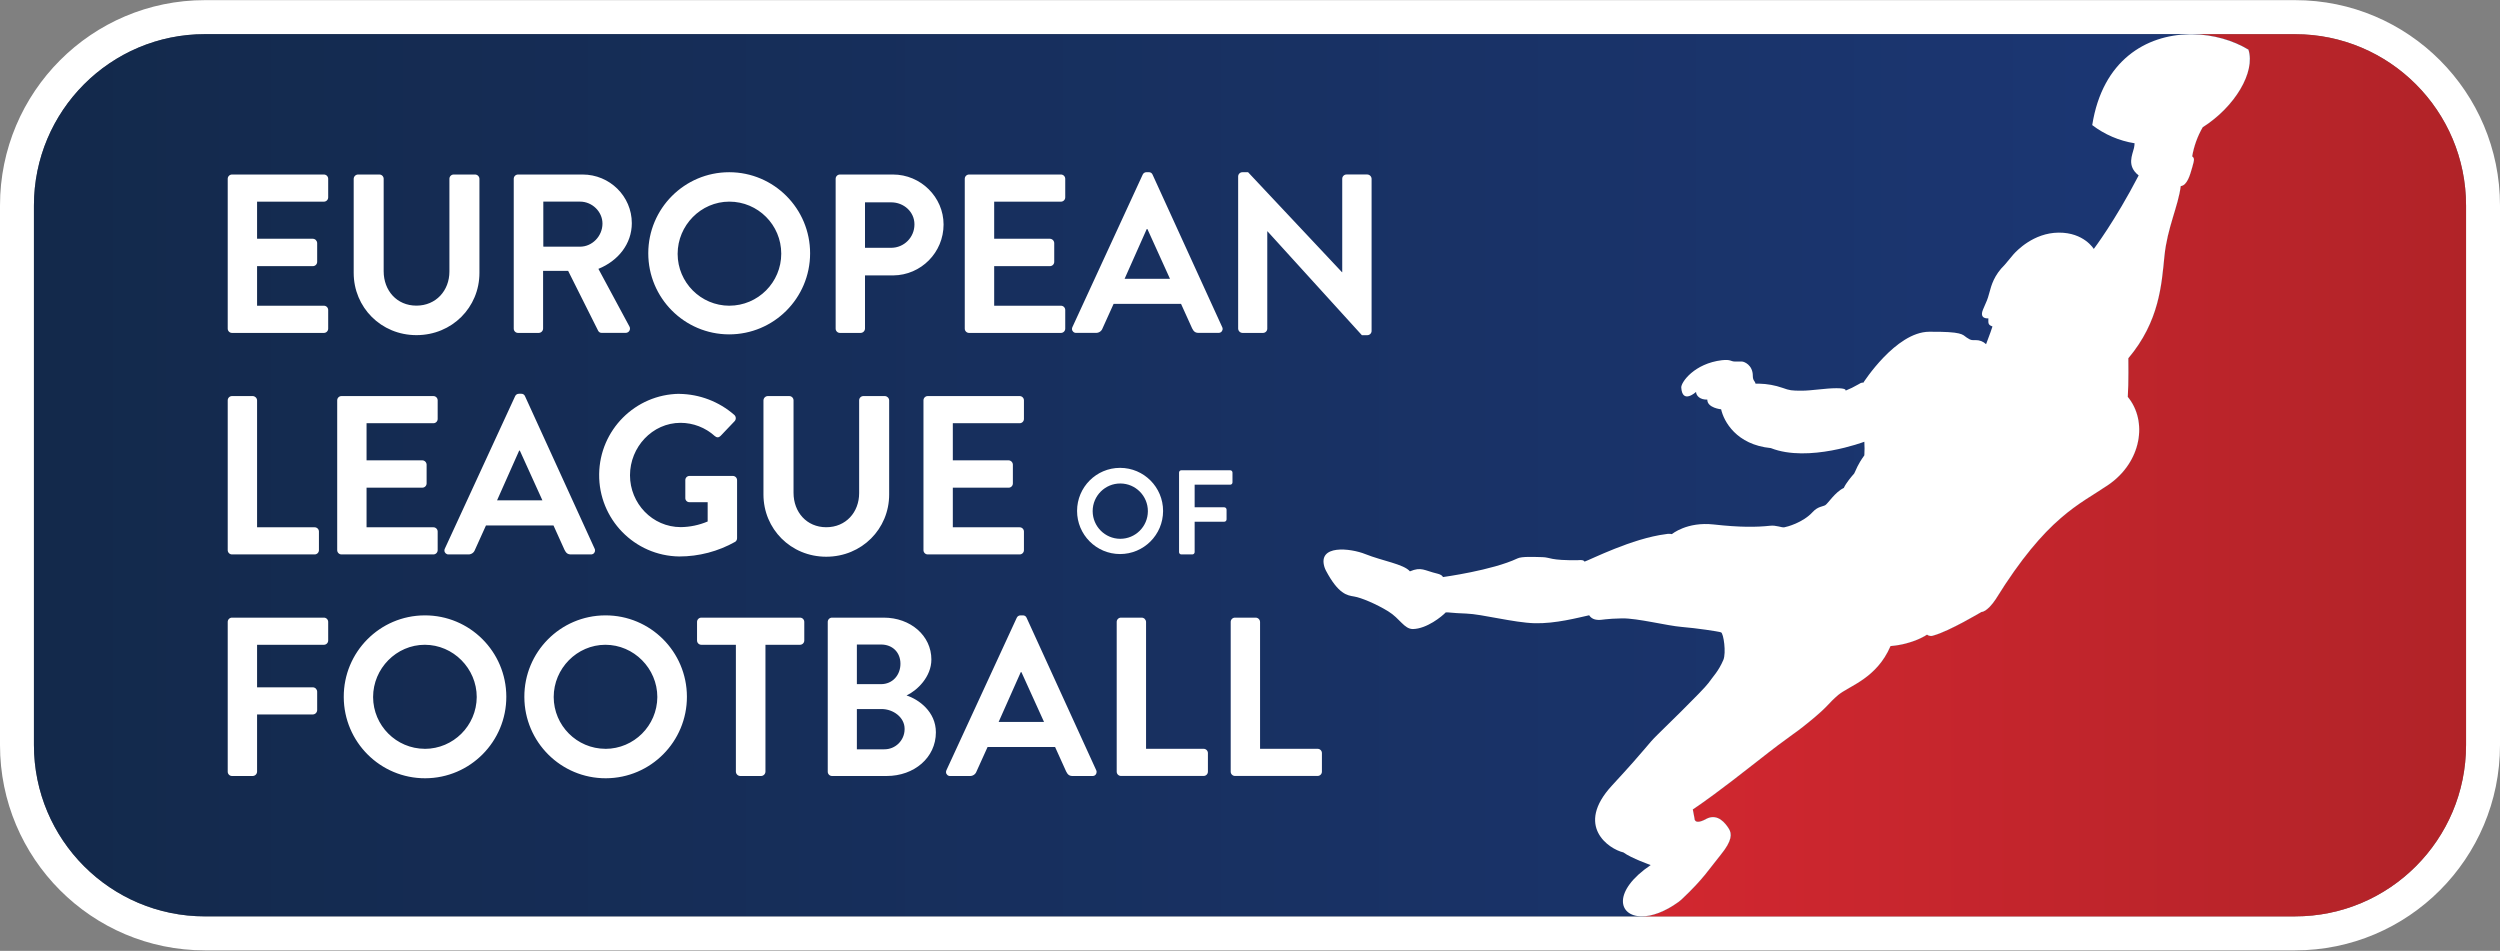
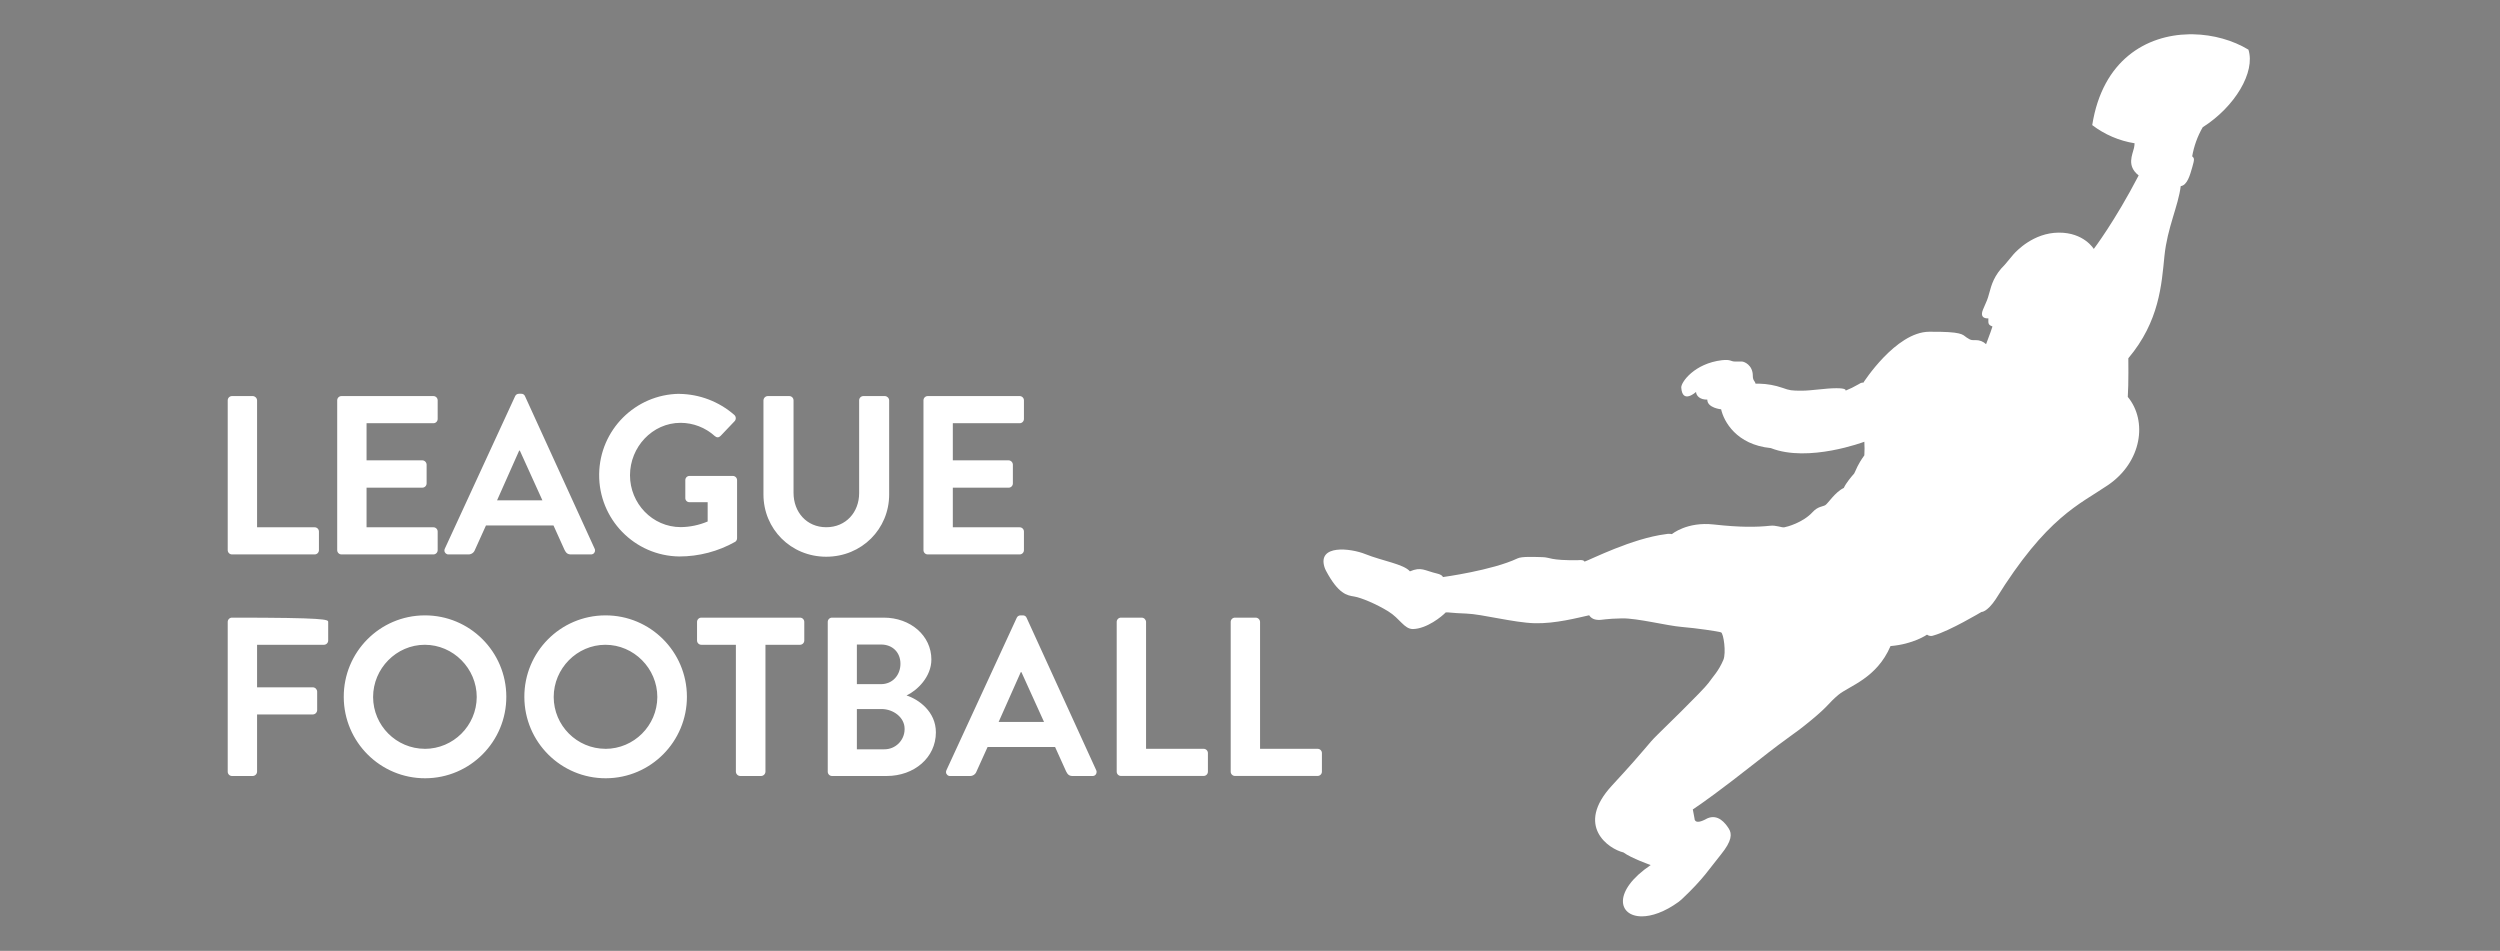
<svg xmlns="http://www.w3.org/2000/svg" width="723" height="275" xml:space="preserve" overflow="hidden">
  <rect width="100%" height="100%" fill="#808080" stroke="none" />
  <defs>
    <clipPath id="clip0">
      <rect x="7" y="26" width="723" height="275" />
    </clipPath>
    <linearGradient x1="44.925" y1="172.241" x2="685.796" y2="172.241" gradientUnits="userSpaceOnUse" spreadMethod="pad" id="fill1">
      <stop offset="0" stop-color="#13294B" />
      <stop offset="1" stop-color="#1C3775" />
    </linearGradient>
    <linearGradient x1="509.921" y1="172.249" x2="748.292" y2="172.249" gradientUnits="userSpaceOnUse" spreadMethod="pad" id="fill2">
      <stop offset="0" stop-color="#D22730" />
      <stop offset="1" stop-color="#B12328" />
    </linearGradient>
  </defs>
  <g clip-path="url(#clip0)" transform="translate(-7 -26)">
-     <path d="M698.846 44.936C726.16 44.936 748.3 67.078 748.3 94.39L748.3 250.103C748.3 277.416 726.16 299.557 698.846 299.557L94.378 299.557C67.066 299.557 44.925 277.416 44.925 250.103L44.925 94.378C44.925 67.066 67.066 44.925 94.378 44.925L698.846 44.925M698.846 35.112 94.378 35.112C61.647 35.112 35.112 61.647 35.112 94.378L35.112 250.103C35.112 282.835 61.647 309.369 94.378 309.369L698.846 309.369C731.58 309.369 758.112 282.835 758.112 250.103L758.112 94.378C758.112 61.647 731.58 35.112 698.846 35.112Z" fill="#FFFFFF" transform="matrix(1 0 0 1.002 -28.112 -9.141)" />
-     <path d="M672.133 71.802C670.634 74.398 669.606 77.237 669.091 80.19 669.759 80.751 669.774 81.03 669.127 83.29 668.479 85.551 667.671 88.566 665.779 88.785 665.06 94.602 661.905 100.752 661.069 108.956 660.233 117.159 659.632 127.795 650.625 138.479 650.625 138.479 650.731 145.893 650.468 149.622 656.233 156.58 654.534 168.426 644.737 175.082 636.518 180.691 627.075 184.161 612.251 208.052 609.711 211.82 608.149 211.698 608.149 211.698 608.149 211.698 598.847 217.232 594.361 218.461 593.717 218.748 592.968 218.667 592.399 218.249 592.399 218.249 588.474 220.996 581.848 221.542 577.853 230.899 569.846 233.057 566.761 235.632 563.676 238.207 564.186 238.627 558.562 243.219 552.938 247.811 553.762 246.583 543.176 254.903 532.591 263.224 527.269 266.976 524.674 268.695 524.886 269.873 525.165 271.29 525.165 271.29 525.165 271.29 525.008 273.46 528.827 271.29 531.967 269.889 534.082 272.671 535.063 274.198 536.045 275.725 536.045 277.731 532.771 281.75 529.439 285.816 527.826 288.669 521.448 294.647 521.165 294.911 520.871 295.156 520.557 295.381 516.475 298.325 512.758 299.553 509.921 299.553L94.378 299.553C67.066 299.553 44.925 277.412 44.925 250.099L44.925 94.378C44.925 67.066 67.066 44.925 94.378 44.925L669.378 44.925C675.265 45.027 680.956 46.675 685.399 49.356 687.429 55.84 681.49 65.868 672.133 71.802Z" fill="url(#fill1)" transform="matrix(1 0 0 1.002 -28.112 -9.141)" />
-     <path d="M748.292 94.378 748.292 250.103C748.292 277.416 726.152 299.557 698.838 299.557L509.921 299.557C512.758 299.557 516.475 298.329 520.557 295.385 520.871 295.16 521.165 294.915 521.448 294.651 527.826 288.673 529.439 285.82 532.771 281.754 536.045 277.723 536.045 275.709 535.063 274.202 534.082 272.695 531.947 269.885 528.827 271.294 525.008 273.464 525.165 271.294 525.165 271.294 525.165 271.294 524.886 269.893 524.674 268.699 527.269 266.98 532.595 263.252 543.176 254.907 553.758 246.563 552.938 247.815 558.562 243.223 564.186 238.631 563.696 238.242 566.757 235.636 569.819 233.03 577.849 230.903 581.844 221.546 588.485 220.988 592.395 218.253 592.395 218.253 592.964 218.671 593.713 218.752 594.357 218.464 598.843 217.236 608.145 211.702 608.145 211.702 608.145 211.702 609.715 211.824 612.247 208.056 627.087 184.157 636.515 180.687 644.733 175.086 654.546 168.414 656.229 156.584 650.464 149.625 650.727 145.897 650.621 138.483 650.621 138.483 659.648 127.795 660.241 117.159 661.065 108.959 661.889 100.76 665.041 94.606 665.775 88.789 667.667 88.581 668.456 85.567 669.123 83.294 669.79 81.022 669.755 80.755 669.087 80.194 669.602 77.241 670.63 74.402 672.129 71.806 681.486 65.872 687.436 55.844 685.392 49.371 680.948 46.691 675.238 45.054 669.37 44.94L698.842 44.94C726.148 44.943 748.284 67.074 748.292 94.378Z" fill="url(#fill2)" transform="matrix(1 0 0 1.002 -28.112 -9.141)" />
    <path d="M672.133 71.802C670.634 74.398 669.606 77.237 669.091 80.19 669.759 80.751 669.774 81.03 669.127 83.29 668.479 85.551 667.671 88.566 665.779 88.785 665.06 94.602 661.905 100.752 661.069 108.956 660.233 117.159 659.632 127.795 650.625 138.479 650.625 138.479 650.731 145.893 650.468 149.622 656.233 156.58 654.534 168.426 644.737 175.082 636.518 180.691 627.075 184.161 612.251 208.052 609.711 211.82 608.149 211.698 608.149 211.698 608.149 211.698 598.847 217.232 594.361 218.461 593.717 218.748 592.968 218.667 592.399 218.249 592.399 218.249 588.474 220.996 581.848 221.542 577.853 230.899 569.846 233.057 566.761 235.632 563.676 238.207 564.186 238.627 558.562 243.219 552.938 247.811 553.762 246.583 543.176 254.903 532.591 263.224 527.269 266.976 524.674 268.695 524.886 269.873 525.165 271.29 525.165 271.29 525.165 271.29 525.008 273.46 528.827 271.29 531.967 269.889 534.082 272.671 535.063 274.198 536.045 275.725 536.045 277.731 532.771 281.75 529.439 285.816 527.826 288.669 521.448 294.647 521.165 294.911 520.871 295.156 520.557 295.381 516.475 298.325 512.758 299.553 509.921 299.553 503.032 299.553 501.403 292.245 512.495 284.744 512.495 284.744 506.89 282.782 504.61 281.102 500.407 280.121 490.48 273.48 501.297 261.792 512.115 250.103 511.251 250.26 514.548 247.038 514.548 247.038 527.775 234.211 529.16 232.249 530.546 230.286 532.104 228.814 533.505 225.537 534.365 223.524 533.576 217.864 532.838 217.585 532.1 217.307 525.62 216.357 521.432 216.015 517.244 215.674 508.641 213.476 504.21 213.547 499.779 213.617 498.055 214.053 497.514 214.002 496.972 213.951 495.587 214.002 494.692 212.652 491.454 213.354 484.935 215.105 478.941 214.948 472.948 214.791 463.681 212.318 459.16 212.161 454.638 212.004 454.057 211.741 453.217 211.827 452.114 212.985 447.77 216.537 443.739 216.628 441.164 216.628 440.006 213.598 436.556 211.494 433.106 209.39 428.777 207.569 426.744 207.239 424.711 206.91 422.207 206.588 418.58 199.782 418.403 199.444 418.258 199.092 418.14 198.73 416.143 192.211 425.598 193.235 430.021 195.017 434.821 196.94 441.093 197.89 442.863 199.974 446.196 198.589 446.914 199.711 450.819 200.641 452.22 200.971 452.417 201.623 452.417 201.623 452.417 201.623 466.695 199.692 473.968 196.242 475.193 195.629 478.749 195.822 481.151 195.873 483.553 195.924 483.255 196.874 491.489 196.748 492.733 196.611 493.224 196.838 493.361 197.172 495.08 196.611 507.099 190.46 516.911 189.232 517.476 189.114 518.061 189.114 518.626 189.232 518.626 189.232 522.971 185.589 530.699 186.445 538.427 187.301 543.086 187.23 547.011 186.814 548.781 186.606 550.378 187.395 551.112 187.269 551.846 187.144 556.474 185.974 559.355 182.838 560.827 181.241 562.244 181.296 562.981 180.876 563.719 180.456 565.819 177.076 568.343 175.903 569.01 174.427 570.549 172.641 571.357 171.715 572.005 170.486 572.217 169.36 574.281 166.491 574.36 165.184 574.36 163.873 574.281 162.566 574.281 162.566 558.126 168.681 547.246 164.403 537.242 163.422 533.631 156.659 532.862 153.209 532.862 153.209 528.831 152.816 528.866 150.403 526.747 150.473 525.659 149.3 525.604 148.197 525.604 148.197 521.629 151.839 521.33 146.902 521.279 145.394 525.098 139.978 533.105 139.032 535.75 138.753 535.523 139.401 536.908 139.425 538.294 139.448 538.396 139.425 538.922 139.425 539.448 139.425 542.026 140.355 542.026 143.542 542.026 144.978 542.654 144.998 542.811 145.803L543.828 145.803C546.155 145.85 548.463 146.265 550.661 147.031 552.659 147.749 553.236 147.836 556.129 147.836 559.021 147.836 563.032 147.117 566.219 147.117 568.99 147.117 568.92 147.643 568.849 147.82 570.113 147.315 571.338 146.717 572.511 146.03 573.689 145.245 573.963 145.559 573.963 145.559 573.963 145.559 583.34 130.892 593.011 130.821 602.682 130.751 602.596 131.606 603.891 132.505 605.186 133.404 605.575 133.239 606.505 133.239 607.615 133.217 608.687 133.641 609.484 134.416 610.465 131.842 611.305 129.51 611.321 129.338 611.336 129.165 610.167 129.145 610.143 128.007L610.143 126.955C610.143 126.955 607.396 127.285 608.601 124.412 609.806 121.539 609.809 121.872 610.422 119.596 611.034 117.32 611.807 114.494 614.908 111.464 616.274 109.921 616.662 109.293 617.467 108.414 618.272 107.535 623.162 102.264 630.486 102.213 637.81 102.162 640.632 106.922 640.632 106.922 640.632 106.922 646.727 98.935 653.615 85.704 650.059 82.937 651.826 79.731 652.265 77.768 652.356 77.325 652.414 76.874 652.434 76.422 647.979 75.712 643.772 73.91 640.184 71.178 643.163 52.339 655.884 45.188 668.181 44.968L669.335 44.968C675.222 45.07 680.913 46.718 685.356 49.399 687.429 55.84 681.49 65.868 672.133 71.802Z" fill="#FFFFFF" transform="matrix(1 0 0 1.002 -28.112 -9.141)" />
-     <path d="M100.968 86.682C100.966 85.999 101.518 85.444 102.201 85.441 102.201 85.441 102.201 85.441 102.201 85.441L128.784 85.441C129.467 85.439 130.022 85.991 130.024 86.674 130.024 86.674 130.024 86.674 130.024 86.674L130.024 92.035C130.027 92.718 129.475 93.273 128.792 93.275 128.789 93.275 128.787 93.275 128.784 93.275L109.458 93.275 109.458 103.983 125.597 103.983C126.272 104.007 126.813 104.548 126.837 105.223L126.837 110.643C126.84 111.326 126.288 111.881 125.605 111.884 125.602 111.884 125.6 111.884 125.597 111.884L109.458 111.884 109.458 123.309 128.784 123.309C129.467 123.307 130.022 123.858 130.024 124.541 130.024 124.544 130.024 124.546 130.024 124.549L130.024 129.915C130.029 130.597 129.479 131.154 128.796 131.159 128.793 131.159 128.791 131.159 128.788 131.159L102.209 131.159C101.526 131.161 100.971 130.609 100.968 129.926 100.968 129.924 100.968 129.921 100.968 129.918ZM137.399 86.682C137.42 86.005 137.963 85.462 138.64 85.441L144.829 85.441C145.512 85.439 146.067 85.991 146.069 86.674 146.069 86.674 146.069 86.674 146.069 86.674L146.069 113.363C146.069 118.913 149.857 123.285 155.536 123.285 161.216 123.285 165.082 118.925 165.082 113.45L165.082 86.682C165.079 85.999 165.631 85.444 166.314 85.441 166.314 85.441 166.314 85.441 166.314 85.441L172.523 85.441C173.2 85.462 173.743 86.005 173.764 86.682L173.764 113.842C173.764 123.768 165.867 131.799 155.548 131.799 145.3 131.799 137.399 123.768 137.399 113.842ZM183.686 86.682C183.683 85.999 184.235 85.444 184.918 85.441 184.918 85.441 184.918 85.441 184.918 85.441L203.601 85.441C211.451 85.441 217.833 91.721 217.833 99.477 217.833 105.486 213.853 110.38 208.169 112.668L217.114 129.251C217.477 129.831 217.301 130.595 216.722 130.959 216.506 131.093 216.254 131.158 216 131.147L209.151 131.147C208.718 131.169 208.311 130.94 208.107 130.558L199.421 113.253 192.175 113.253 192.175 129.915C192.153 130.591 191.611 131.134 190.935 131.159L184.926 131.159C184.243 131.161 183.688 130.609 183.686 129.926 183.686 129.922 183.686 129.918 183.686 129.915ZM202.883 106.267C206.34 106.267 209.347 103.264 209.347 99.595 209.347 96.137 206.34 93.264 202.883 93.264L192.238 93.264 192.238 106.255ZM246.033 84.778C258.957 84.8 269.416 95.294 269.394 108.218 269.373 121.141 258.878 131.6 245.955 131.579 233.031 131.557 222.572 121.063 222.593 108.139 222.615 95.246 233.062 84.8 245.955 84.778ZM246.033 123.301C254.326 123.301 261.05 116.578 261.05 108.284 261.05 99.991 254.326 93.268 246.033 93.268 237.791 93.268 231.083 100.124 231.083 108.351 231.1 116.602 237.782 123.287 246.033 123.309ZM276.781 86.682C276.778 85.999 277.33 85.444 278.013 85.441 278.013 85.441 278.013 85.441 278.013 85.441L293.367 85.441C301.398 85.441 307.992 91.969 307.992 99.869 307.996 107.934 301.495 114.494 293.43 114.56L285.27 114.56 285.27 129.915C285.248 130.591 284.706 131.134 284.03 131.159L278.021 131.159C277.338 131.161 276.783 130.609 276.781 129.926 276.781 129.924 276.781 129.921 276.781 129.918ZM292.845 106.593C296.561 106.59 299.571 103.577 299.569 99.862L299.569 99.803C299.569 96.211 296.5 93.472 292.845 93.472L285.27 93.472 285.27 106.593ZM314.122 86.682C314.12 85.999 314.672 85.444 315.355 85.441 315.355 85.441 315.355 85.441 315.355 85.441L341.938 85.441C342.621 85.439 343.176 85.991 343.179 86.674 343.179 86.674 343.179 86.674 343.179 86.674L343.179 92.035C343.181 92.718 342.629 93.273 341.946 93.275 341.943 93.275 341.941 93.275 341.938 93.275L322.628 93.275 322.628 103.983 338.755 103.983C339.43 104.007 339.971 104.548 339.995 105.223L339.995 110.643C339.998 111.326 339.446 111.881 338.763 111.884 338.76 111.884 338.758 111.884 338.755 111.884L322.628 111.884 322.628 123.309 341.938 123.309C342.621 123.307 343.176 123.858 343.179 124.541 343.179 124.544 343.179 124.546 343.179 124.549L343.179 129.915C343.183 130.597 342.633 131.154 341.95 131.159 341.947 131.159 341.945 131.159 341.942 131.159L315.363 131.159C314.68 131.161 314.125 130.609 314.122 129.926 314.122 129.924 314.122 129.921 314.122 129.918ZM345.267 129.447 365.57 85.489C365.758 85.044 366.199 84.759 366.681 84.77L367.336 84.77C367.823 84.74 368.273 85.031 368.443 85.489L388.554 129.447C388.861 130.004 388.657 130.703 388.101 131.009 387.901 131.12 387.672 131.167 387.444 131.147L381.764 131.147C380.787 131.147 380.328 130.754 379.872 129.84L376.67 122.775 357.167 122.775 353.968 129.84C353.686 130.638 352.923 131.165 352.076 131.147L346.377 131.147C345.742 131.2 345.185 130.728 345.131 130.093 345.113 129.869 345.16 129.645 345.267 129.447ZM373.471 115.542 366.944 101.176 366.748 101.176 360.346 115.542ZM393.186 85.956C393.213 85.293 393.763 84.771 394.426 84.778L396.059 84.778 423.219 113.638 423.286 113.638 423.286 86.674C423.282 85.991 423.835 85.436 424.518 85.433 424.518 85.433 424.518 85.433 424.518 85.433L430.535 85.433C431.21 85.458 431.752 85.999 431.776 86.674L431.776 130.633C431.748 131.296 431.199 131.817 430.535 131.81L428.965 131.81 401.675 101.84 401.609 101.84 401.609 129.915C401.613 130.597 401.063 131.154 400.38 131.159 400.376 131.159 400.376 131.159 400.372 131.159L394.426 131.159C393.751 131.134 393.209 130.591 393.186 129.915Z" fill="#FFFFFF" transform="matrix(1 0 0 1.002 -28.112 -9.141)" />
    <path d="M100.968 150.626C100.966 149.943 101.518 149.388 102.201 149.386 102.204 149.386 102.206 149.386 102.209 149.386L108.218 149.386C108.892 149.41 109.434 149.952 109.458 150.626L109.458 187.258 126.107 187.258C126.79 187.255 127.345 187.807 127.348 188.49 127.348 188.493 127.348 188.495 127.348 188.498L127.348 193.851C127.35 194.534 126.798 195.089 126.115 195.092 126.115 195.092 126.115 195.092 126.115 195.092L102.209 195.092C101.526 195.094 100.971 194.542 100.968 193.859 100.968 193.859 100.968 193.859 100.968 193.859L100.968 150.626ZM132.631 150.626C132.628 149.943 133.18 149.388 133.863 149.386 133.866 149.386 133.868 149.386 133.871 149.386L160.446 149.386C161.129 149.384 161.684 149.936 161.687 150.618 161.687 150.621 161.687 150.624 161.687 150.626L161.687 155.984C161.689 156.667 161.137 157.222 160.454 157.224 160.452 157.224 160.449 157.224 160.446 157.224L141.12 157.224 141.12 167.931 157.248 167.931C157.92 167.955 158.46 168.492 158.488 169.164L158.488 174.584C158.49 175.267 157.938 175.822 157.255 175.824 157.253 175.824 157.25 175.824 157.248 175.824L141.12 175.824 141.12 187.258 160.446 187.258C161.129 187.255 161.684 187.807 161.687 188.49 161.687 188.493 161.687 188.495 161.687 188.498L161.687 193.851C161.689 194.534 161.137 195.089 160.454 195.092 160.454 195.092 160.454 195.092 160.454 195.092L133.871 195.092C133.188 195.094 132.633 194.542 132.631 193.859 132.631 193.859 132.631 193.859 132.631 193.859L132.631 150.626ZM163.771 193.396 184.078 149.437C184.266 148.993 184.707 148.708 185.189 148.719L185.841 148.719C186.328 148.688 186.779 148.979 186.951 149.437L207.063 193.396C207.366 193.954 207.16 194.652 206.603 194.956 206.404 195.064 206.178 195.112 205.952 195.092L200.273 195.092C199.291 195.092 198.836 194.699 198.377 193.789L195.178 186.724 175.655 186.724 172.457 193.789C172.173 194.585 171.41 195.11 170.565 195.092L164.882 195.092C164.247 195.143 163.69 194.671 163.637 194.036 163.618 193.814 163.664 193.592 163.771 193.396ZM191.979 179.486 185.448 165.125 185.256 165.125 178.858 179.486ZM231.542 148.754C237.406 148.819 243.054 150.972 247.473 154.826 247.995 155.29 248.045 156.088 247.583 156.612L247.54 156.655 243.49 160.898C242.968 161.42 242.379 161.42 241.794 160.898 239.085 158.466 235.575 157.117 231.935 157.11 223.771 157.11 217.307 164.097 217.307 172.26 217.307 180.358 223.771 187.21 231.998 187.21 234.669 187.179 237.309 186.626 239.769 185.582L239.769 180.012 234.545 180.012C233.896 180.048 233.34 179.55 233.305 178.901 233.305 178.9 233.305 178.899 233.305 178.897L233.305 173.677C233.283 173.014 233.803 172.459 234.466 172.437 234.471 172.437 234.477 172.437 234.482 172.437L247.097 172.437C247.761 172.463 248.283 173.013 248.274 173.677L248.274 190.394C248.281 190.806 248.086 191.195 247.752 191.438 242.808 194.22 237.231 195.681 231.558 195.68 218.594 195.513 208.221 184.868 208.388 171.904 208.553 159.177 218.831 148.899 231.558 148.735ZM255.904 150.626C255.929 149.952 256.47 149.41 257.144 149.386L263.362 149.386C264.044 149.384 264.599 149.936 264.602 150.618 264.602 150.621 264.602 150.624 264.602 150.626L264.602 177.316C264.602 182.866 268.389 187.242 274.069 187.242 279.748 187.242 283.575 182.901 283.575 177.406L283.575 150.626C283.572 149.943 284.124 149.388 284.807 149.386 284.81 149.386 284.812 149.386 284.815 149.386L291.016 149.386C291.691 149.41 292.232 149.952 292.257 150.626L292.257 177.798C292.257 187.721 284.36 195.755 274.041 195.755 263.793 195.747 255.904 187.713 255.904 177.798ZM302.179 150.626C302.177 149.943 302.728 149.388 303.411 149.386 303.414 149.386 303.416 149.386 303.419 149.386L329.995 149.386C330.678 149.384 331.233 149.936 331.235 150.618 331.235 150.621 331.235 150.624 331.235 150.626L331.235 155.984C331.237 156.667 330.686 157.222 330.003 157.224 330 157.224 329.997 157.224 329.995 157.224L310.668 157.224 310.668 167.931 326.792 167.931C327.468 167.954 328.012 168.495 328.036 169.172L328.036 174.592C328.039 175.275 327.487 175.83 326.804 175.832 326.801 175.832 326.799 175.832 326.796 175.832L310.668 175.832 310.668 187.258 329.995 187.258C330.678 187.255 331.233 187.807 331.235 188.49 331.235 188.493 331.235 188.495 331.235 188.498L331.235 193.851C331.237 194.534 330.686 195.089 330.003 195.092 330.003 195.092 330.003 195.092 330.003 195.092L303.419 195.092C302.736 195.094 302.181 194.542 302.179 193.859 302.179 193.859 302.179 193.859 302.179 193.859L302.179 150.626Z" fill="#FFFFFF" transform="matrix(1 0 0 1.002 -28.112 -9.141)" />
-     <path d="M359.059 170.106C365.928 170.117 371.488 175.694 371.477 182.563 371.466 189.433 365.889 194.993 359.019 194.982 352.15 194.971 346.59 189.393 346.601 182.524 346.612 175.67 352.165 170.117 359.019 170.106ZM359.059 190.582C363.468 190.602 367.058 187.043 367.077 182.634 367.097 178.225 363.538 174.635 359.129 174.615 354.72 174.596 351.13 178.154 351.111 182.563L351.111 182.634C351.139 187.012 354.681 190.554 359.059 190.582ZM376.093 171.46C376.093 171.096 376.388 170.8 376.752 170.8L390.882 170.8C391.246 170.8 391.543 171.095 391.545 171.46L391.545 174.305C391.545 174.67 391.25 174.965 390.886 174.965L380.603 174.965 380.603 181.488 389.175 181.488C389.533 181.502 389.82 181.789 389.834 182.147L389.834 184.993C389.824 185.353 389.534 185.642 389.175 185.652L380.603 185.652 380.603 194.432C380.592 194.792 380.303 195.081 379.943 195.092L376.752 195.092C376.388 195.092 376.093 194.796 376.093 194.432Z" fill="#FFFFFF" transform="matrix(1 0 0 1.002 -28.112 -9.141)" />
-     <path d="M100.968 214.575C100.966 213.892 101.518 213.337 102.201 213.335 102.204 213.335 102.206 213.335 102.209 213.335L128.784 213.335C129.467 213.332 130.022 213.884 130.024 214.567 130.024 214.57 130.024 214.572 130.024 214.575L130.024 219.928C130.027 220.611 129.475 221.167 128.792 221.169 128.792 221.169 128.792 221.169 128.792 221.169L109.458 221.169 109.458 233.446 125.597 233.446C126.272 233.47 126.813 234.011 126.837 234.686L126.837 240.04C126.813 240.714 126.272 241.256 125.597 241.28L109.458 241.28 109.458 257.8C109.434 258.475 108.892 259.016 108.218 259.04L102.209 259.04C101.526 259.043 100.971 258.491 100.968 257.808 100.968 257.805 100.968 257.803 100.968 257.8ZM157.966 212.683C170.948 212.646 181.502 223.141 181.539 236.123 181.575 249.105 171.081 259.659 158.099 259.696 145.117 259.732 134.563 249.238 134.526 236.256L134.526 236.233C134.476 223.276 144.939 212.733 157.895 212.683 157.898 212.683 157.9 212.683 157.903 212.683ZM157.966 251.206C166.228 251.189 172.931 244.514 172.983 236.252 172.983 228.01 166.193 221.169 157.966 221.169 149.739 221.169 143.012 228.026 143.012 236.252 143.042 244.496 149.722 251.171 157.966 251.194ZM210.195 212.683C223.177 212.646 233.731 223.141 233.767 236.123 233.804 249.105 223.31 259.659 210.328 259.696 197.346 259.732 186.792 249.238 186.755 236.256L186.755 236.233C186.705 223.276 197.168 212.733 210.124 212.683 210.126 212.683 210.129 212.683 210.132 212.683ZM210.195 251.206C218.457 251.189 225.16 244.514 225.211 236.252 225.211 228.01 218.421 221.169 210.195 221.169 201.968 221.169 195.241 228.026 195.241 236.252 195.271 244.496 201.95 251.171 210.195 251.194ZM247.929 221.169 237.94 221.169C237.257 221.173 236.7 220.623 236.696 219.94 236.696 219.937 236.696 219.935 236.696 219.932L236.696 214.575C236.698 213.889 237.254 213.335 237.94 213.335L266.47 213.335C267.153 213.332 267.708 213.884 267.71 214.567 267.71 214.57 267.71 214.572 267.71 214.575L267.71 219.928C267.713 220.611 267.161 221.167 266.478 221.169 266.478 221.169 266.478 221.169 266.478 221.169L256.481 221.169 256.481 257.8C256.457 258.475 255.916 259.016 255.241 259.04L249.169 259.04C248.494 259.016 247.953 258.475 247.929 257.8ZM274.496 214.575C274.494 213.892 275.046 213.337 275.729 213.335 275.732 213.335 275.734 213.335 275.737 213.335L290.691 213.335C298.458 213.335 304.467 218.559 304.467 225.415 304.467 230.443 300.354 234.36 297.285 235.797 300.746 236.908 305.77 240.432 305.77 246.437 305.77 253.753 299.49 259.04 291.538 259.04L275.737 259.04C275.054 259.043 274.499 258.491 274.496 257.808 274.496 257.805 274.496 257.803 274.496 257.8ZM289.906 232.531C293.234 232.531 295.522 229.921 295.522 226.644 295.522 223.367 293.234 221.094 289.906 221.094L282.919 221.094 282.919 232.52ZM290.836 251.336C294.052 251.371 296.688 248.791 296.723 245.575 296.723 245.574 296.723 245.574 296.723 245.574L296.723 245.393C296.723 242.128 293.458 239.714 290.051 239.714L282.919 239.714 282.919 251.336ZM308.836 257.341 329.143 213.401C329.331 212.958 329.769 212.674 330.25 212.683L330.905 212.683C331.393 212.652 331.844 212.944 332.016 213.401L352.123 257.341C352.417 257.904 352.21 258.599 351.656 258.911 351.461 259.017 351.238 259.064 351.017 259.044L345.333 259.044C344.356 259.044 343.901 258.652 343.441 257.737L340.243 250.672 320.72 250.672 317.517 257.737C317.235 258.535 316.472 259.062 315.626 259.044L309.946 259.044C309.311 259.097 308.754 258.625 308.7 257.99 308.682 257.767 308.729 257.542 308.836 257.345ZM337.044 243.435 330.513 229.07 330.317 229.07 323.919 243.435ZM358.062 214.575C358.059 213.892 358.611 213.337 359.294 213.335 359.297 213.335 359.299 213.335 359.302 213.335L365.311 213.335C365.986 213.359 366.527 213.9 366.551 214.575L366.551 251.194 383.201 251.194C383.884 251.192 384.439 251.744 384.441 252.427 384.441 252.427 384.441 252.427 384.441 252.427L384.441 257.788C384.443 258.471 383.892 259.026 383.209 259.028 383.206 259.028 383.204 259.028 383.201 259.028L359.302 259.028C358.619 259.031 358.064 258.479 358.062 257.796 358.062 257.793 358.062 257.791 358.062 257.788ZM391.031 214.575C391.029 213.892 391.581 213.337 392.263 213.335 392.266 213.335 392.269 213.335 392.271 213.335L398.28 213.335C398.955 213.359 399.497 213.9 399.521 214.575L399.521 251.194 416.166 251.194C416.849 251.19 417.406 251.74 417.41 252.423 417.41 252.426 417.41 252.428 417.41 252.431L417.41 257.788C417.406 258.474 416.853 259.028 416.166 259.028L392.271 259.028C391.588 259.031 391.033 258.479 391.031 257.796 391.031 257.793 391.031 257.791 391.031 257.788Z" fill="#FFFFFF" transform="matrix(1 0 0 1.002 -28.112 -9.141)" />
+     <path d="M100.968 214.575C100.966 213.892 101.518 213.337 102.201 213.335 102.204 213.335 102.206 213.335 102.209 213.335C129.467 213.332 130.022 213.884 130.024 214.567 130.024 214.57 130.024 214.572 130.024 214.575L130.024 219.928C130.027 220.611 129.475 221.167 128.792 221.169 128.792 221.169 128.792 221.169 128.792 221.169L109.458 221.169 109.458 233.446 125.597 233.446C126.272 233.47 126.813 234.011 126.837 234.686L126.837 240.04C126.813 240.714 126.272 241.256 125.597 241.28L109.458 241.28 109.458 257.8C109.434 258.475 108.892 259.016 108.218 259.04L102.209 259.04C101.526 259.043 100.971 258.491 100.968 257.808 100.968 257.805 100.968 257.803 100.968 257.8ZM157.966 212.683C170.948 212.646 181.502 223.141 181.539 236.123 181.575 249.105 171.081 259.659 158.099 259.696 145.117 259.732 134.563 249.238 134.526 236.256L134.526 236.233C134.476 223.276 144.939 212.733 157.895 212.683 157.898 212.683 157.9 212.683 157.903 212.683ZM157.966 251.206C166.228 251.189 172.931 244.514 172.983 236.252 172.983 228.01 166.193 221.169 157.966 221.169 149.739 221.169 143.012 228.026 143.012 236.252 143.042 244.496 149.722 251.171 157.966 251.194ZM210.195 212.683C223.177 212.646 233.731 223.141 233.767 236.123 233.804 249.105 223.31 259.659 210.328 259.696 197.346 259.732 186.792 249.238 186.755 236.256L186.755 236.233C186.705 223.276 197.168 212.733 210.124 212.683 210.126 212.683 210.129 212.683 210.132 212.683ZM210.195 251.206C218.457 251.189 225.16 244.514 225.211 236.252 225.211 228.01 218.421 221.169 210.195 221.169 201.968 221.169 195.241 228.026 195.241 236.252 195.271 244.496 201.95 251.171 210.195 251.194ZM247.929 221.169 237.94 221.169C237.257 221.173 236.7 220.623 236.696 219.94 236.696 219.937 236.696 219.935 236.696 219.932L236.696 214.575C236.698 213.889 237.254 213.335 237.94 213.335L266.47 213.335C267.153 213.332 267.708 213.884 267.71 214.567 267.71 214.57 267.71 214.572 267.71 214.575L267.71 219.928C267.713 220.611 267.161 221.167 266.478 221.169 266.478 221.169 266.478 221.169 266.478 221.169L256.481 221.169 256.481 257.8C256.457 258.475 255.916 259.016 255.241 259.04L249.169 259.04C248.494 259.016 247.953 258.475 247.929 257.8ZM274.496 214.575C274.494 213.892 275.046 213.337 275.729 213.335 275.732 213.335 275.734 213.335 275.737 213.335L290.691 213.335C298.458 213.335 304.467 218.559 304.467 225.415 304.467 230.443 300.354 234.36 297.285 235.797 300.746 236.908 305.77 240.432 305.77 246.437 305.77 253.753 299.49 259.04 291.538 259.04L275.737 259.04C275.054 259.043 274.499 258.491 274.496 257.808 274.496 257.805 274.496 257.803 274.496 257.8ZM289.906 232.531C293.234 232.531 295.522 229.921 295.522 226.644 295.522 223.367 293.234 221.094 289.906 221.094L282.919 221.094 282.919 232.52ZM290.836 251.336C294.052 251.371 296.688 248.791 296.723 245.575 296.723 245.574 296.723 245.574 296.723 245.574L296.723 245.393C296.723 242.128 293.458 239.714 290.051 239.714L282.919 239.714 282.919 251.336ZM308.836 257.341 329.143 213.401C329.331 212.958 329.769 212.674 330.25 212.683L330.905 212.683C331.393 212.652 331.844 212.944 332.016 213.401L352.123 257.341C352.417 257.904 352.21 258.599 351.656 258.911 351.461 259.017 351.238 259.064 351.017 259.044L345.333 259.044C344.356 259.044 343.901 258.652 343.441 257.737L340.243 250.672 320.72 250.672 317.517 257.737C317.235 258.535 316.472 259.062 315.626 259.044L309.946 259.044C309.311 259.097 308.754 258.625 308.7 257.99 308.682 257.767 308.729 257.542 308.836 257.345ZM337.044 243.435 330.513 229.07 330.317 229.07 323.919 243.435ZM358.062 214.575C358.059 213.892 358.611 213.337 359.294 213.335 359.297 213.335 359.299 213.335 359.302 213.335L365.311 213.335C365.986 213.359 366.527 213.9 366.551 214.575L366.551 251.194 383.201 251.194C383.884 251.192 384.439 251.744 384.441 252.427 384.441 252.427 384.441 252.427 384.441 252.427L384.441 257.788C384.443 258.471 383.892 259.026 383.209 259.028 383.206 259.028 383.204 259.028 383.201 259.028L359.302 259.028C358.619 259.031 358.064 258.479 358.062 257.796 358.062 257.793 358.062 257.791 358.062 257.788ZM391.031 214.575C391.029 213.892 391.581 213.337 392.263 213.335 392.266 213.335 392.269 213.335 392.271 213.335L398.28 213.335C398.955 213.359 399.497 213.9 399.521 214.575L399.521 251.194 416.166 251.194C416.849 251.19 417.406 251.74 417.41 252.423 417.41 252.426 417.41 252.428 417.41 252.431L417.41 257.788C417.406 258.474 416.853 259.028 416.166 259.028L392.271 259.028C391.588 259.031 391.033 258.479 391.031 257.796 391.031 257.793 391.031 257.791 391.031 257.788Z" fill="#FFFFFF" transform="matrix(1 0 0 1.002 -28.112 -9.141)" />
  </g>
</svg>